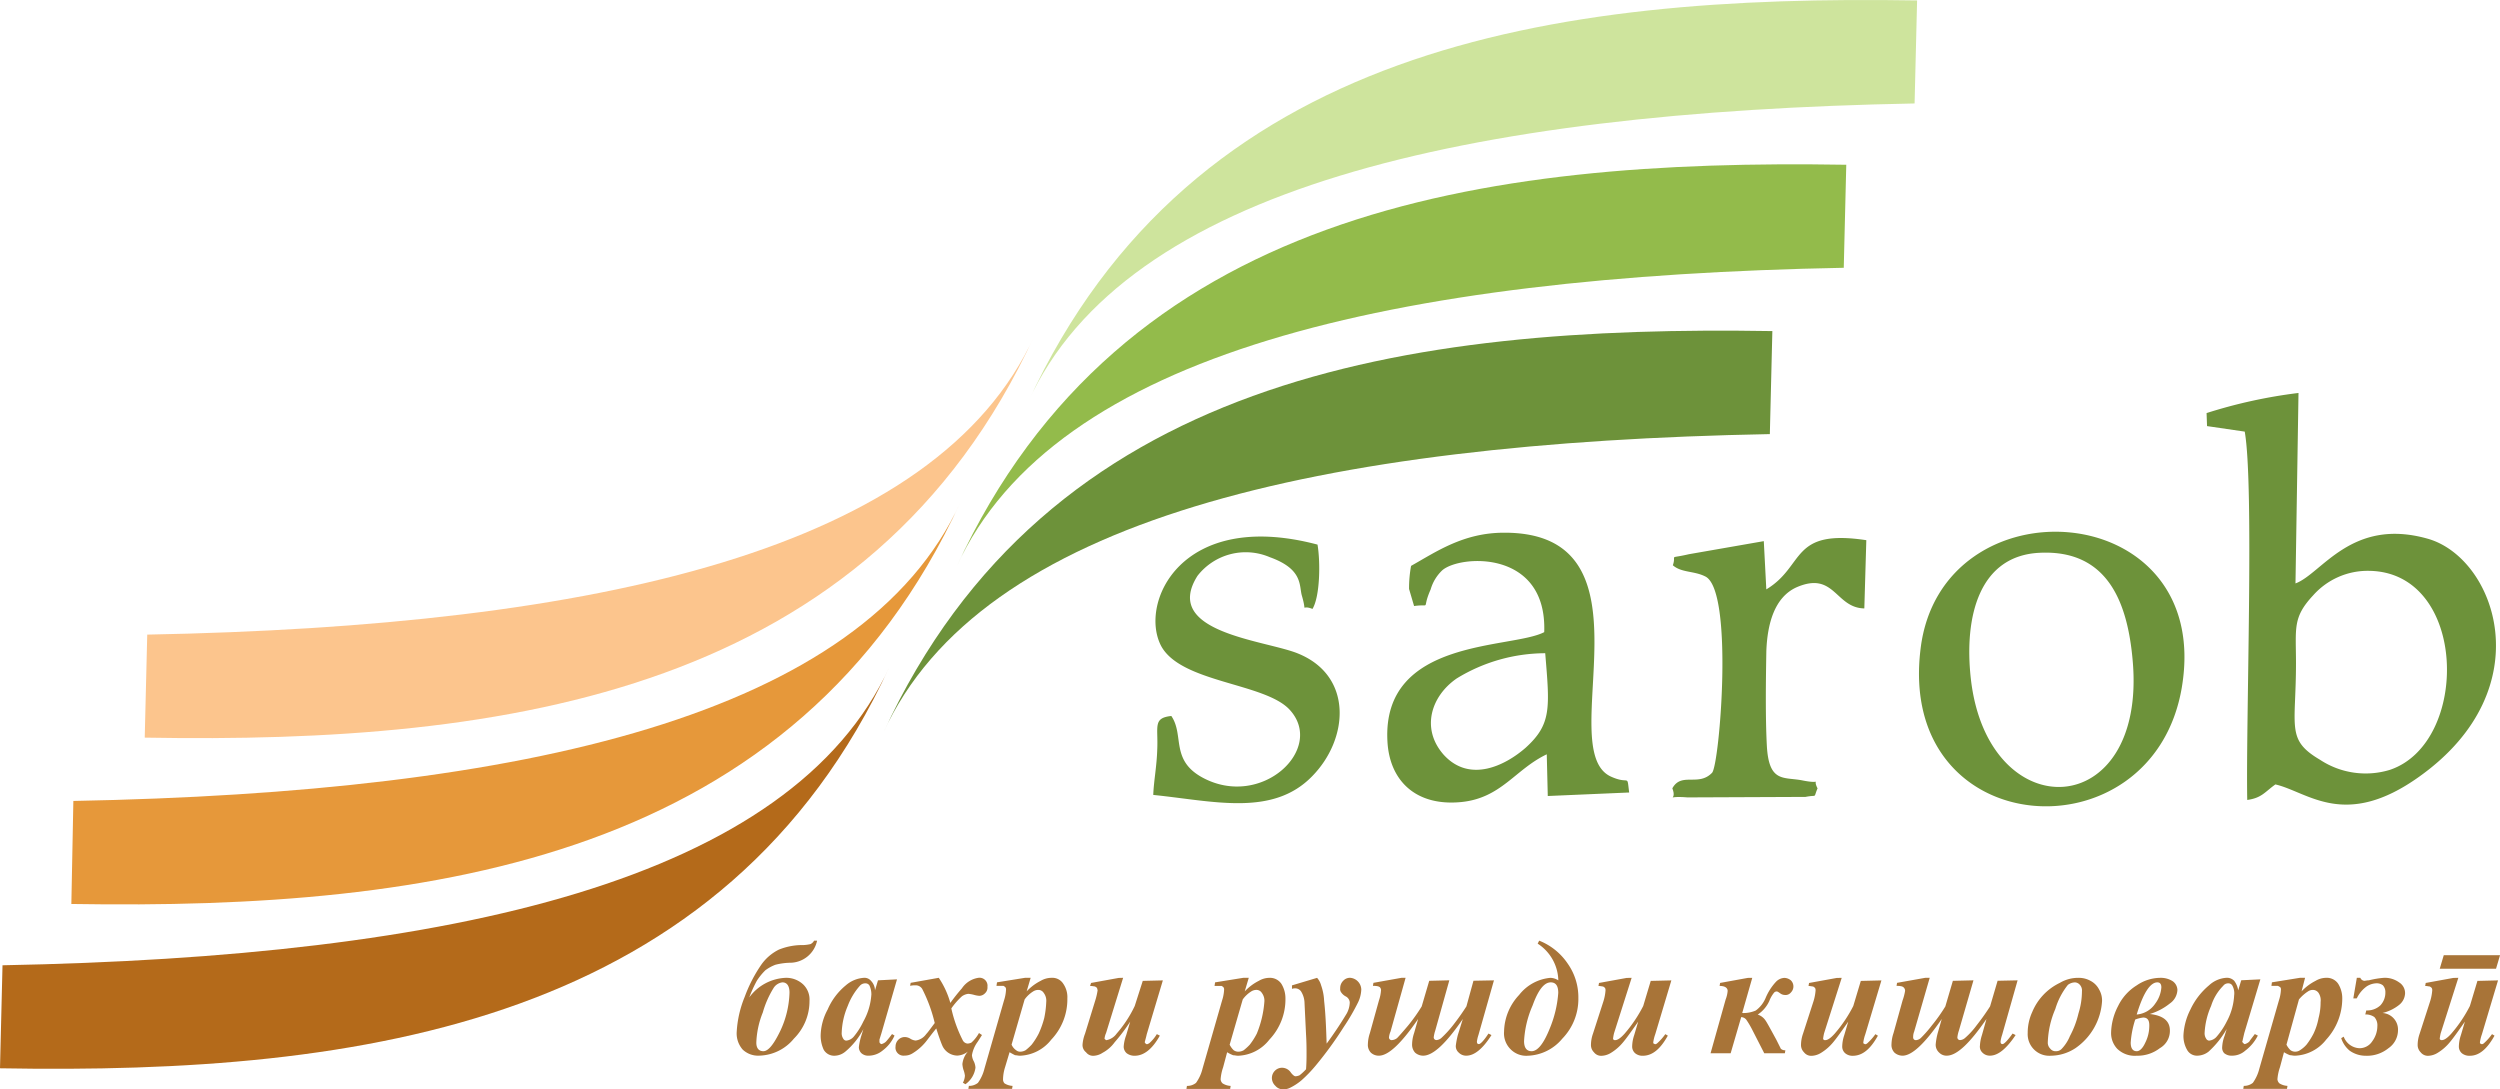
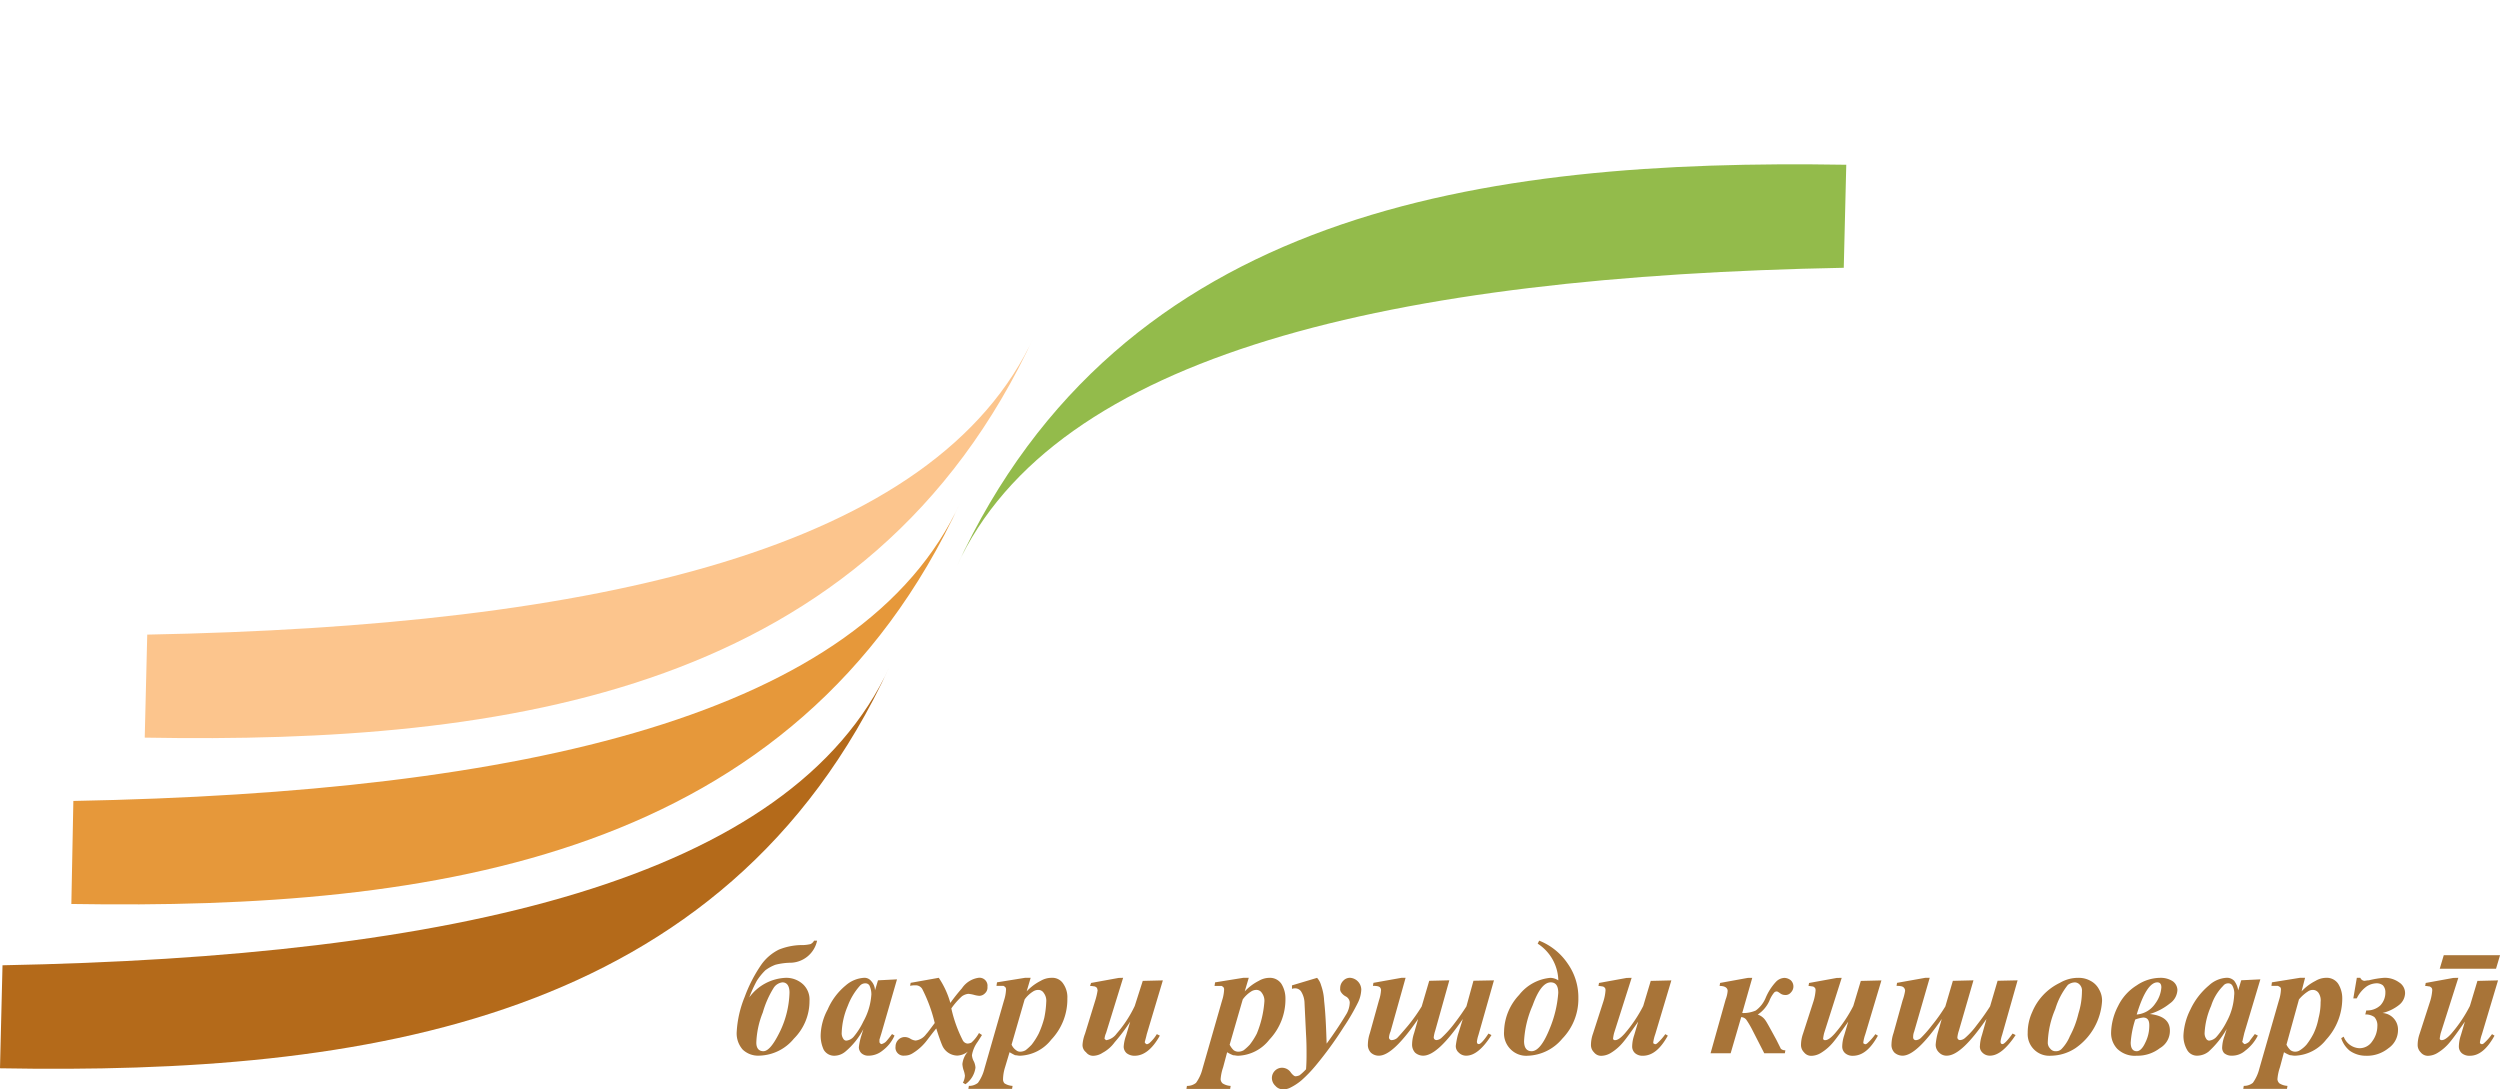
<svg xmlns="http://www.w3.org/2000/svg" width="193.089" height="84.14" viewBox="0 0 193.089 84.14">
  <g id="_1407458198096" transform="translate(0 0)">
-     <path id="Path_89" data-name="Path 89" d="M6485,8737.159c12.653-27.517,40.559-31.477,68.658-31.01l-.194,7.956C6518.767,8714.766,6492.53,8720.664,6485,8737.159Z" transform="translate(-6416.769 -8680.577)" fill="#6d923a" fill-rule="evenodd" />
    <path id="Path_90" data-name="Path 90" d="M6631,8406.16c12.691-27.519,40.6-31.478,68.7-31.012l-.194,7.957C6664.806,8383.766,6638.568,8389.664,6631,8406.16Z" transform="translate(-6557.102 -8362.423)" fill="#93bb4b" fill-rule="evenodd" />
-     <path id="Path_91" data-name="Path 91" d="M6773,8079.16c12.692-27.518,40.559-31.477,68.659-31.011l-.194,7.957C6806.806,8056.765,6780.53,8062.665,6773,8079.16Z" transform="translate(-6693.591 -8048.115)" fill="#cee49d" fill-rule="evenodd" />
    <path id="Path_92" data-name="Path 92" d="M5083.7,8717c-12.691,27.518-40.6,31.516-68.7,31.011l.194-7.956C5049.892,8739.395,5076.168,8733.533,5083.7,8717Z" transform="translate(-5003.822 -8691.04)" fill="#fcc58d" fill-rule="evenodd" />
    <path id="Path_93" data-name="Path 93" d="M4937.658,9048c-12.691,27.518-40.559,31.477-68.658,31.011l.155-7.957C4903.854,9070.395,4930.129,9064.5,4937.658,9048Z" transform="translate(-4863.489 -9009.192)" fill="#e6983a" fill-rule="evenodd" />
    <path id="Path_94" data-name="Path 94" d="M4795.7,9375c-12.692,27.518-40.6,31.517-68.7,31.011l.194-7.956C4761.892,9397.395,4788.129,9391.534,4795.7,9375Z" transform="translate(-4727 -9323.501)" fill="#b46a1a" fill-rule="evenodd" />
-     <path id="Path_95" data-name="Path 95" d="M7110.259,8850.794c0-2.717-.272-3.531,1.32-5.239a5.631,5.631,0,0,1,4.308-1.9c7.646.078,7.84,13.274,1.63,15.369a6.4,6.4,0,0,1-5.4-.775C7109.482,8856.693,7110.259,8855.762,7110.259,8850.794Zm-6.87-18.318,2.911.426c.737,4.153.078,22.512.194,28.449,1.125-.155,1.359-.62,2.174-1.2,2.522.583,5.355,3.532,11.139-.62,9.509-6.793,5.86-16.884.621-18.358-5.9-1.669-8.189,2.717-10.208,3.454l.233-14.71a38.807,38.807,0,0,0-7.1,1.553ZM7085.147,8852c-.543-4.852.66-9.548,5.356-9.741,5.239-.233,6.753,3.881,7.141,8.306C7098.77,8863.1,7086.467,8863.6,7085.147,8852Zm16.3.621c2.445-14.748-18.591-16.068-20.182-2.95C7079.4,8864.688,7099.236,8865.97,7101.448,8852.618Zm-24.374-11.333c-5.9-.893-4.7,1.979-7.724,3.8l-.194-3.726-5.783,1.009c-1.668.388-.931-.039-1.242.854.66.582,1.63.427,2.484.854,2.251,1.01,1.126,14.594.543,15.176-1.048,1.087-2.368-.077-3.066,1.2.427,1.087-.738.544,1.164.7l9.121-.039c.97-.193.582.155.931-.66-.465-.893.5-.271-1.2-.62-1.436-.272-2.562.193-2.717-2.679-.116-2.212-.078-5.007-.039-7.3.078-2.1.621-4.153,2.329-4.929,2.949-1.281,2.989,1.592,5.239,1.63Zm-24.8,8.732c.349,4.23.5,5.473-1.514,7.3-1.552,1.358-4.308,2.756-6.326.543-1.786-2.018-.97-4.541,1.009-5.9A13.15,13.15,0,0,1,7052.273,8850.018Zm-10.129-3.647c1.4-.194.543.388,1.28-1.281a3.292,3.292,0,0,1,.893-1.475c1.358-1.2,8.112-1.63,7.879,4.773-2.523,1.319-12.537.427-12.11,8.422.156,3.066,2.212,5.047,5.706,4.7,3.1-.311,4.153-2.522,6.6-3.687l.078,3.221,6.287-.271c-.194-1.514.078-.543-1.436-1.241-4.5-2.136,3.92-18.863-8.228-18.824-3.144,0-5.24,1.475-7.181,2.562a9.533,9.533,0,0,0-.155,1.785ZM7022,8860.963c4.619.466,9.2,1.707,12.265-1.436,2.833-2.873,3.183-7.724-1.048-9.471-2.484-1.048-10.6-1.592-7.8-6.016A4.719,4.719,0,0,1,7031,8842.6c2.6.932,2.25,2.213,2.483,2.989.427,1.475-.155.62.815,1.008.582-.969.621-3.608.388-4.968-10.557-2.794-13.817,4.542-12.071,7.841,1.553,2.833,7.957,2.833,9.9,4.891,2.833,3.026-2.173,7.762-6.753,5.239-2.445-1.358-1.358-3.26-2.367-4.735-1.436.155-1.009.815-1.086,2.562C7022.272,8858.751,7022.039,8859.876,7022,8860.963Z" transform="translate(-6932.927 -8799.566)" fill="#6d923a" fill-rule="evenodd" />
    <path id="Path_96" data-name="Path 96" d="M6198.978,9920h.233a2.146,2.146,0,0,1-2.135,1.708,5.061,5.061,0,0,0-1.086.155,3.149,3.149,0,0,0-.776.427,4.674,4.674,0,0,0-.66.814,10.366,10.366,0,0,0-.583,1.281,3.675,3.675,0,0,1,2.833-1.514,1.917,1.917,0,0,1,1.32.5,1.614,1.614,0,0,1,.5,1.281,4.086,4.086,0,0,1-1.2,2.911,3.569,3.569,0,0,1-2.678,1.319,1.726,1.726,0,0,1-1.281-.467,1.887,1.887,0,0,1-.466-1.319,8.321,8.321,0,0,1,.621-2.755,11.138,11.138,0,0,1,1.281-2.484,3.63,3.63,0,0,1,1.358-1.164,4.835,4.835,0,0,1,1.669-.35,2.938,2.938,0,0,0,.776-.077A.6.6,0,0,0,6198.978,9920Zm-2.446,3.222a.939.939,0,0,0-.7.466,7.4,7.4,0,0,0-.815,1.863,6.821,6.821,0,0,0-.5,2.328c0,.428.194.66.543.66.388,0,.815-.544,1.32-1.592a7.383,7.383,0,0,0,.7-2.95C6197.075,9923.493,6196.881,9923.222,6196.532,9923.222Zm8.85-.232-1.2,4.152-.155.5v.156a.144.144,0,0,0,.039.116c.039.039.078.077.117.077a.8.8,0,0,0,.349-.193,7.191,7.191,0,0,0,.466-.582l.194.115a2.923,2.923,0,0,1-.931,1.165,1.7,1.7,0,0,1-1.087.389.769.769,0,0,1-.543-.194.647.647,0,0,1-.194-.467,4.732,4.732,0,0,1,.194-.893l.156-.5a5.711,5.711,0,0,1-1.4,1.745,1.332,1.332,0,0,1-.814.312.929.929,0,0,1-.854-.467,2.6,2.6,0,0,1-.233-1.087,4.38,4.38,0,0,1,.543-2.018,4.923,4.923,0,0,1,1.4-1.863,2.363,2.363,0,0,1,1.4-.582.651.651,0,0,1,.543.232,1.093,1.093,0,0,1,.31.737l.233-.775Zm-1.979,1.2a1.605,1.605,0,0,0-.155-.737.353.353,0,0,0-.311-.155.541.541,0,0,0-.427.194,4.946,4.946,0,0,0-.932,1.553,5.7,5.7,0,0,0-.466,2.057.752.752,0,0,0,.117.467.281.281,0,0,0,.233.154.872.872,0,0,0,.583-.311,5.493,5.493,0,0,0,.737-1.164A4.894,4.894,0,0,0,6203.4,9924.191Zm8.966-.62a.6.6,0,0,1-.194.5.627.627,0,0,1-.427.193,2,2,0,0,1-.427-.078,2.59,2.59,0,0,0-.427-.077,1.026,1.026,0,0,0-.5.194,5.562,5.562,0,0,0-.815.932,10.23,10.23,0,0,0,.893,2.483.469.469,0,0,0,.349.233.729.729,0,0,0,.311-.078,2.835,2.835,0,0,0,.582-.737l.233.155c-.078.116-.194.311-.349.543a2.424,2.424,0,0,0-.427,1.01,1.174,1.174,0,0,0,.155.5,1.346,1.346,0,0,1,.117.466,1.858,1.858,0,0,1-.776,1.281l-.194-.117a1.3,1.3,0,0,0,.155-.543,1.921,1.921,0,0,0-.117-.466,2.019,2.019,0,0,1-.078-.427,1.74,1.74,0,0,1,.427-.971,1.426,1.426,0,0,1-.815.312,1.292,1.292,0,0,1-1.165-.776c-.116-.272-.271-.7-.465-1.32-.388.466-.66.854-.854,1.087a3.991,3.991,0,0,1-1.009.854,1.1,1.1,0,0,1-.582.155.618.618,0,0,1-.7-.7.74.74,0,0,1,.194-.5.7.7,0,0,1,.543-.232.849.849,0,0,1,.388.117.955.955,0,0,0,.427.154,1.2,1.2,0,0,0,.815-.5c.117-.117.311-.388.66-.854a11.63,11.63,0,0,0-.97-2.639.587.587,0,0,0-.543-.272,1.448,1.448,0,0,0-.388.039l.04-.233,2.173-.388a6.717,6.717,0,0,1,.893,1.941,14.261,14.261,0,0,1,.893-1.126,1.867,1.867,0,0,1,1.28-.815A.618.618,0,0,1,6212.368,9923.571Zm.737-.35,2.173-.35h.427l-.31,1.049a3.886,3.886,0,0,1,1.086-.816,1.662,1.662,0,0,1,.854-.232.994.994,0,0,1,.893.466,1.825,1.825,0,0,1,.311,1.126,4.517,4.517,0,0,1-1.242,3.182,3.209,3.209,0,0,1-2.407,1.243c-.155,0-.271-.039-.388-.039-.078-.039-.233-.116-.427-.233l-.349,1.165a3.269,3.269,0,0,0-.155.931.443.443,0,0,0,.116.312,1.287,1.287,0,0,0,.621.194l-.039.232h-3.376l.039-.232a1.086,1.086,0,0,0,.7-.234,3.157,3.157,0,0,0,.5-1.086l1.514-5.278a3.1,3.1,0,0,0,.155-.815.294.294,0,0,0-.039-.194.55.55,0,0,0-.155-.116h-.543Zm1.125,4.813a1.033,1.033,0,0,0,.349.428.477.477,0,0,0,.35.115.87.87,0,0,0,.388-.115,4.07,4.07,0,0,0,.466-.428,5.451,5.451,0,0,0,.543-.854,7.181,7.181,0,0,0,.427-1.2,7.29,7.29,0,0,0,.155-1.242,1,1,0,0,0-.194-.7.488.488,0,0,0-.427-.232.737.737,0,0,0-.388.117,2.345,2.345,0,0,0-.66.62Zm8.616-5.162-1.32,4.27a1.4,1.4,0,0,0-.116.428c0,.038.039.038.078.076,0,.039.039.039.078.039a1.229,1.229,0,0,0,.776-.5,9.227,9.227,0,0,0,1.4-2.135l.621-1.941,1.552-.038-1.242,4.153c-.077.35-.155.582-.155.62s.039.078.078.117a.137.137,0,0,0,.077.038c.078,0,.117-.038.194-.077a2.987,2.987,0,0,0,.583-.7l.232.115c-.582,1.048-1.242,1.554-1.94,1.554a.99.99,0,0,1-.621-.194.686.686,0,0,1-.232-.5,3.1,3.1,0,0,1,.194-.893l.311-1.048a14.29,14.29,0,0,1-1.2,1.591,2.752,2.752,0,0,1-.931.815,1.373,1.373,0,0,1-.737.233.678.678,0,0,1-.543-.272.7.7,0,0,1-.272-.582,2.894,2.894,0,0,1,.194-.854l.776-2.522a5.2,5.2,0,0,0,.194-.816c0-.076-.039-.115-.039-.193-.039-.039-.116-.077-.155-.116-.078,0-.194-.039-.389-.039l.078-.233,2.135-.388Z" transform="translate(-6136.102 -9847.349)" fill="#a87438" fill-rule="evenodd" />
    <path id="Path_97" data-name="Path 97" d="M7090.213,9923.222l2.173-.35h.428l-.312,1.049a3.9,3.9,0,0,1,1.087-.816,1.631,1.631,0,0,1,.815-.232,1.061,1.061,0,0,1,.932.466,2.128,2.128,0,0,1,.311,1.126,4.518,4.518,0,0,1-1.242,3.182,3.207,3.207,0,0,1-2.406,1.243c-.155,0-.271-.039-.389-.039a2.544,2.544,0,0,1-.466-.233l-.31,1.165a3.577,3.577,0,0,0-.194.931.479.479,0,0,0,.155.312,1.285,1.285,0,0,0,.621.194l-.039.232H7088l.039-.232a1.083,1.083,0,0,0,.7-.234,3.145,3.145,0,0,0,.5-1.086l1.514-5.278a3.1,3.1,0,0,0,.155-.815.291.291,0,0,0-.039-.194.536.536,0,0,0-.155-.116h-.543Zm1.125,4.813a1.54,1.54,0,0,0,.311.428.626.626,0,0,0,.35.115.887.887,0,0,0,.427-.115,4.154,4.154,0,0,0,.466-.428,5.381,5.381,0,0,0,.543-.854,8.025,8.025,0,0,0,.583-2.445,1,1,0,0,0-.194-.7.49.49,0,0,0-.427-.232.738.738,0,0,0-.389.117,2.344,2.344,0,0,0-.659.62Zm4.813-4.58,1.94-.582a1.432,1.432,0,0,1,.312.582,4.136,4.136,0,0,1,.232,1.2c.116,1.047.155,2.134.194,3.3.427-.582.97-1.359,1.552-2.329a1.89,1.89,0,0,0,.233-.854.562.562,0,0,0-.311-.465.942.942,0,0,1-.35-.312.416.416,0,0,1-.077-.31.791.791,0,0,1,.232-.583.7.7,0,0,1,.543-.232.934.934,0,0,1,.854.894,2.493,2.493,0,0,1-.233.97,16.365,16.365,0,0,1-1.125,1.94,28.372,28.372,0,0,1-2.174,2.988,10.323,10.323,0,0,1-1.087,1.126,4.311,4.311,0,0,1-.893.582,1.181,1.181,0,0,1-.5.116.773.773,0,0,1-.621-.271.83.83,0,0,1-.271-.583.792.792,0,0,1,.232-.583.771.771,0,0,1,.544-.232.824.824,0,0,1,.7.389c.155.193.271.271.349.271a.914.914,0,0,0,.312-.078,4.248,4.248,0,0,0,.5-.465c.039-.5.039-.932.039-1.165,0-.389,0-.893-.039-1.514l-.116-2.406a1.766,1.766,0,0,0-.271-.931.553.553,0,0,0-.466-.233.68.68,0,0,0-.233.039Zm15.6-.388-1.2,4.23a2.586,2.586,0,0,0-.116.5c0,.116.039.193.155.193s.388-.271.737-.814l.233.116c-.66,1.048-1.32,1.592-1.941,1.592a.791.791,0,0,1-.582-.233.65.65,0,0,1-.232-.543,6.578,6.578,0,0,1,.155-.815l.388-1.242c-1.28,1.863-2.29,2.834-3.066,2.834a.949.949,0,0,1-.62-.233.913.913,0,0,1-.233-.66,2.85,2.85,0,0,1,.155-.854l.311-1.087c-1.281,1.863-2.29,2.834-3.027,2.834a.881.881,0,0,1-.621-.233.852.852,0,0,1-.232-.66,2.819,2.819,0,0,1,.155-.854l.7-2.522a3.034,3.034,0,0,0,.155-.737.328.328,0,0,0-.078-.272c-.077-.077-.232-.116-.543-.116l.039-.233,2.173-.388h.311l-1.164,4.153a1.427,1.427,0,0,0-.116.427.205.205,0,0,0,.232.232.721.721,0,0,0,.389-.155c.155-.154.427-.466.854-.97a13.375,13.375,0,0,0,1.048-1.475l.582-1.98,1.553-.038-1.087,3.881a2.6,2.6,0,0,0-.116.5.206.206,0,0,0,.232.232.632.632,0,0,0,.35-.155,8.575,8.575,0,0,0,.893-.97c.427-.544.776-1.048,1.048-1.475l.544-1.98Zm3.377-2.833.116-.233a4.782,4.782,0,0,1,2.212,1.785,4.517,4.517,0,0,1,.815,2.64,4.4,4.4,0,0,1-1.242,3.145,3.627,3.627,0,0,1-2.678,1.319,1.693,1.693,0,0,1-1.319-.506,1.726,1.726,0,0,1-.5-1.357,4.244,4.244,0,0,1,1.164-2.834,3.458,3.458,0,0,1,2.406-1.319,1.164,1.164,0,0,1,.621.194A3.474,3.474,0,0,0,7115.13,9920.233Zm1.009,2.988c-.5,0-.97.582-1.4,1.785a7.842,7.842,0,0,0-.66,2.756c0,.5.194.776.582.776q.7,0,1.4-1.747a8.826,8.826,0,0,0,.659-2.756Q7116.721,9923.222,7116.139,9923.222Zm6.249-.35-1.358,4.27a3.324,3.324,0,0,0-.077.428c0,.038,0,.038.038.076a.143.143,0,0,0,.116.039c.194,0,.428-.155.737-.5a10.632,10.632,0,0,0,1.437-2.135l.582-1.941,1.592-.038-1.242,4.153a3.132,3.132,0,0,0-.155.62.144.144,0,0,0,.039.117c.038,0,.077.038.116.038a.291.291,0,0,0,.155-.077,4.1,4.1,0,0,0,.621-.7l.194.115c-.583,1.048-1.2,1.554-1.941,1.554a.875.875,0,0,1-.582-.194.684.684,0,0,1-.232-.5,2.847,2.847,0,0,1,.155-.893l.311-1.048c-.544.776-.932,1.32-1.165,1.591a3.746,3.746,0,0,1-.931.815,1.482,1.482,0,0,1-.737.233.7.7,0,0,1-.583-.272.787.787,0,0,1-.232-.582,2.637,2.637,0,0,1,.155-.854l.814-2.522a3.693,3.693,0,0,0,.155-.816.357.357,0,0,0-.038-.193.539.539,0,0,0-.156-.116c-.077,0-.193-.039-.349-.039l.039-.233,2.134-.388Z" transform="translate(-6996.365 -9847.349)" fill="#a87438" fill-rule="evenodd" />
    <path id="Path_98" data-name="Path 98" d="M8134.221,9950.747l-.776,2.717a2.38,2.38,0,0,0,1.048-.194,2.3,2.3,0,0,0,.776-1.009,4.22,4.22,0,0,1,.776-1.2.96.96,0,0,1,.66-.31.817.817,0,0,1,.5.193.658.658,0,0,1,0,.933.522.522,0,0,1-.466.193.615.615,0,0,1-.349-.117c-.155-.115-.233-.154-.272-.154a.276.276,0,0,0-.232.117,2.352,2.352,0,0,0-.35.62,2.484,2.484,0,0,1-.893,1.048,1.141,1.141,0,0,1,.582.428c.117.154.388.66.854,1.513l.35.7a.475.475,0,0,0,.349.116l-.039.232h-1.591l-.893-1.746a6.805,6.805,0,0,0-.5-.854.534.534,0,0,0-.388-.193l-.815,2.793H8131l1.165-4.152a2.372,2.372,0,0,0,.155-.66c0-.232-.194-.388-.621-.388l.039-.233,2.135-.388Zm6.909,0-1.358,4.269a3.539,3.539,0,0,0-.078.428c0,.039,0,.039.039.077a.142.142,0,0,0,.116.039c.194,0,.427-.155.737-.5a10.6,10.6,0,0,0,1.437-2.135l.582-1.94,1.591-.039-1.242,4.153a3.133,3.133,0,0,0-.155.621.144.144,0,0,0,.039.117c.039,0,.078.038.116.038a.294.294,0,0,0,.156-.077,4.144,4.144,0,0,0,.621-.7l.194.117c-.583,1.048-1.2,1.552-1.941,1.552a.869.869,0,0,1-.582-.194.678.678,0,0,1-.233-.5,2.873,2.873,0,0,1,.155-.893l.311-1.049c-.543.777-.932,1.32-1.165,1.592a3.716,3.716,0,0,1-.931.814,1.471,1.471,0,0,1-.738.233.7.7,0,0,1-.582-.271.792.792,0,0,1-.233-.583,2.67,2.67,0,0,1,.155-.854l.815-2.522a3.715,3.715,0,0,0,.155-.814.353.353,0,0,0-.039-.194.536.536,0,0,0-.156-.117c-.078,0-.193-.038-.349-.038l.039-.233,2.135-.388Zm13.584.193-1.2,4.231a2.533,2.533,0,0,0-.117.5c0,.116.039.193.155.193s.388-.272.776-.815l.233.117c-.7,1.048-1.358,1.591-1.979,1.591a.786.786,0,0,1-.582-.233.626.626,0,0,1-.194-.543,3.079,3.079,0,0,1,.155-.814l.349-1.242c-1.281,1.863-2.29,2.833-3.066,2.833a.786.786,0,0,1-.582-.233.8.8,0,0,1-.272-.659,5.09,5.09,0,0,1,.155-.854l.311-1.086c-1.281,1.863-2.29,2.833-3.027,2.833a.946.946,0,0,1-.621-.233.85.85,0,0,1-.233-.659,2.849,2.849,0,0,1,.156-.854l.7-2.521a4.085,4.085,0,0,0,.194-.738.353.353,0,0,0-.117-.271c-.078-.078-.232-.116-.543-.116l.039-.233,2.173-.388h.349l-1.2,4.153a1.084,1.084,0,0,0-.078.427.206.206,0,0,0,.233.232.632.632,0,0,0,.35-.155,9.157,9.157,0,0,0,.854-.971,13.257,13.257,0,0,0,1.048-1.475l.582-1.979,1.591-.039-1.125,3.882a2.51,2.51,0,0,0-.116.5.205.205,0,0,0,.232.232.635.635,0,0,0,.35-.155,5.921,5.921,0,0,0,.893-.971c.427-.543.776-1.047,1.048-1.475l.582-1.979Zm4.7-.193a1.842,1.842,0,0,1,.931.232,1.549,1.549,0,0,1,.66.66,1.7,1.7,0,0,1,.233.893,4.767,4.767,0,0,1-2.057,3.647,3.514,3.514,0,0,1-1.9.583,1.666,1.666,0,0,1-1.786-1.747,3.835,3.835,0,0,1,.35-1.629,4.338,4.338,0,0,1,2.134-2.252A2.763,2.763,0,0,1,8159.411,9950.747Zm-.233.35a.95.95,0,0,0-.583.194,5.528,5.528,0,0,0-.97,1.862,7.055,7.055,0,0,0-.582,2.6.643.643,0,0,0,.194.466.5.5,0,0,0,.427.194.585.585,0,0,0,.427-.155,3.141,3.141,0,0,0,.66-1.009,7.136,7.136,0,0,0,.66-1.747,5.771,5.771,0,0,0,.271-1.708.655.655,0,0,0-.155-.5A.533.533,0,0,0,8159.178,9951.1Zm5.744,2.444c1.048.117,1.552.544,1.552,1.281a1.537,1.537,0,0,1-.776,1.357,2.814,2.814,0,0,1-1.785.583,1.94,1.94,0,0,1-1.514-.543,1.763,1.763,0,0,1-.466-1.242,4.665,4.665,0,0,1,.543-2.058,3.841,3.841,0,0,1,1.436-1.591,3.268,3.268,0,0,1,1.824-.582,1.689,1.689,0,0,1,.97.272.864.864,0,0,1,.349.659,1.335,1.335,0,0,1-.582,1.048A4.514,4.514,0,0,1,8164.922,9953.541Zm-1.009.039a1.906,1.906,0,0,0,1.436-.854,2.36,2.36,0,0,0,.466-1.242c0-.271-.117-.388-.311-.388C8164.96,9951.1,8164.417,9951.912,8163.913,9953.58Zm-.116.389a7.273,7.273,0,0,0-.35,1.785c0,.426.155.66.466.66.233,0,.466-.234.66-.66a2.9,2.9,0,0,0,.31-1.358c0-.388-.155-.583-.466-.583A2.385,2.385,0,0,0,8163.8,9953.969Zm9.664-3.105-1.242,4.152-.116.5c0,.077-.039.116-.039.156s.039.077.077.116.078.077.117.077a.8.8,0,0,0,.349-.193c.039-.079.194-.272.427-.583l.233.117a3.352,3.352,0,0,1-.97,1.164,1.529,1.529,0,0,1-1.047.388.87.87,0,0,1-.583-.194.616.616,0,0,1-.155-.465,2.792,2.792,0,0,1,.194-.893l.155-.506a7.131,7.131,0,0,1-1.4,1.747,1.442,1.442,0,0,1-.854.311.871.871,0,0,1-.815-.466,2.154,2.154,0,0,1-.272-1.086,4.925,4.925,0,0,1,.543-2.019,5.427,5.427,0,0,1,1.437-1.863,2.173,2.173,0,0,1,1.358-.582.789.789,0,0,1,.582.232,1.662,1.662,0,0,1,.311.738l.233-.777Zm-2.019,1.2a1.226,1.226,0,0,0-.155-.737.353.353,0,0,0-.31-.155.472.472,0,0,0-.388.194,3.825,3.825,0,0,0-.932,1.552,5.857,5.857,0,0,0-.5,2.058.747.747,0,0,0,.116.466.28.28,0,0,0,.233.154.869.869,0,0,0,.582-.31,5.53,5.53,0,0,0,.776-1.165A4.751,4.751,0,0,0,8171.442,9952.066Zm2.911-.97,2.173-.35h.388l-.271,1.048a3.9,3.9,0,0,1,1.087-.815,1.629,1.629,0,0,1,.815-.232,1.059,1.059,0,0,1,.931.466,2.121,2.121,0,0,1,.311,1.125,4.7,4.7,0,0,1-1.242,3.183,3.21,3.21,0,0,1-2.407,1.242c-.155,0-.271-.038-.388-.038a2.659,2.659,0,0,1-.465-.232l-.311,1.164a3.588,3.588,0,0,0-.194.932.485.485,0,0,0,.155.311,1.29,1.29,0,0,0,.621.193l-.039.232h-3.376l.039-.232a1.09,1.09,0,0,0,.7-.232,3.18,3.18,0,0,0,.5-1.088l1.514-5.277a3.1,3.1,0,0,0,.155-.815.291.291,0,0,0-.039-.194.808.808,0,0,0-.194-.116h-.5Zm1.125,4.813a1.472,1.472,0,0,0,.311.427.622.622,0,0,0,.349.116.652.652,0,0,0,.388-.116,2.246,2.246,0,0,0,.5-.427,5.419,5.419,0,0,0,.543-.854,4.836,4.836,0,0,0,.388-1.2,4.713,4.713,0,0,0,.156-1.241,1.023,1.023,0,0,0-.156-.7.534.534,0,0,0-.427-.233.66.66,0,0,0-.388.116,3.072,3.072,0,0,0-.7.621Zm5.162-3.571.271-1.591h.272a.363.363,0,0,0,.311.232c.078,0,.194-.039.35-.039a6.966,6.966,0,0,1,1.164-.193,1.884,1.884,0,0,1,1.165.35.975.975,0,0,1,.465.853,1.2,1.2,0,0,1-.465.895,3.307,3.307,0,0,1-1.281.62,1.277,1.277,0,0,1,1.2,1.319,1.694,1.694,0,0,1-.738,1.4,2.632,2.632,0,0,1-1.747.583,2.151,2.151,0,0,1-1.242-.388,2.068,2.068,0,0,1-.659-.971l.194-.116a1.359,1.359,0,0,0,1.2.892,1.17,1.17,0,0,0,1.009-.543,1.985,1.985,0,0,0,.389-1.164.944.944,0,0,0-.233-.7,1.15,1.15,0,0,0-.7-.2l.078-.311a1.493,1.493,0,0,0,1.086-.389,1.432,1.432,0,0,0,.388-1.008.767.767,0,0,0-.194-.544.781.781,0,0,0-.5-.155,1.483,1.483,0,0,0-.737.232,2.387,2.387,0,0,0-.777.932Zm8.111-1.591-1.358,4.269a3.442,3.442,0,0,0-.078.428c0,.039,0,.039.039.077a.143.143,0,0,0,.117.039c.194,0,.426-.155.737-.5a10.564,10.564,0,0,0,1.436-2.135l.583-1.94,1.591-.039-1.242,4.153a3.151,3.151,0,0,0-.155.621.144.144,0,0,0,.039.117c.038,0,.078.038.116.038a.288.288,0,0,0,.155-.077,4.138,4.138,0,0,0,.622-.7l.193.117c-.582,1.048-1.2,1.552-1.9,1.552a.908.908,0,0,1-.621-.194.679.679,0,0,1-.232-.5,2.858,2.858,0,0,1,.155-.893l.311-1.049c-.543.777-.932,1.32-1.165,1.592a3.7,3.7,0,0,1-.932.814,1.465,1.465,0,0,1-.737.233.7.7,0,0,1-.582-.271.792.792,0,0,1-.233-.583,2.673,2.673,0,0,1,.155-.854l.815-2.522a3.728,3.728,0,0,0,.156-.814.349.349,0,0,0-.039-.194.533.533,0,0,0-.155-.117c-.078,0-.194-.038-.35-.038l.04-.233,2.134-.388Zm-1.125-1.747h4.347l-.311,1.048h-4.347Z" transform="translate(-7998.884 -9875.223)" fill="#a87438" fill-rule="evenodd" />
  </g>
</svg>